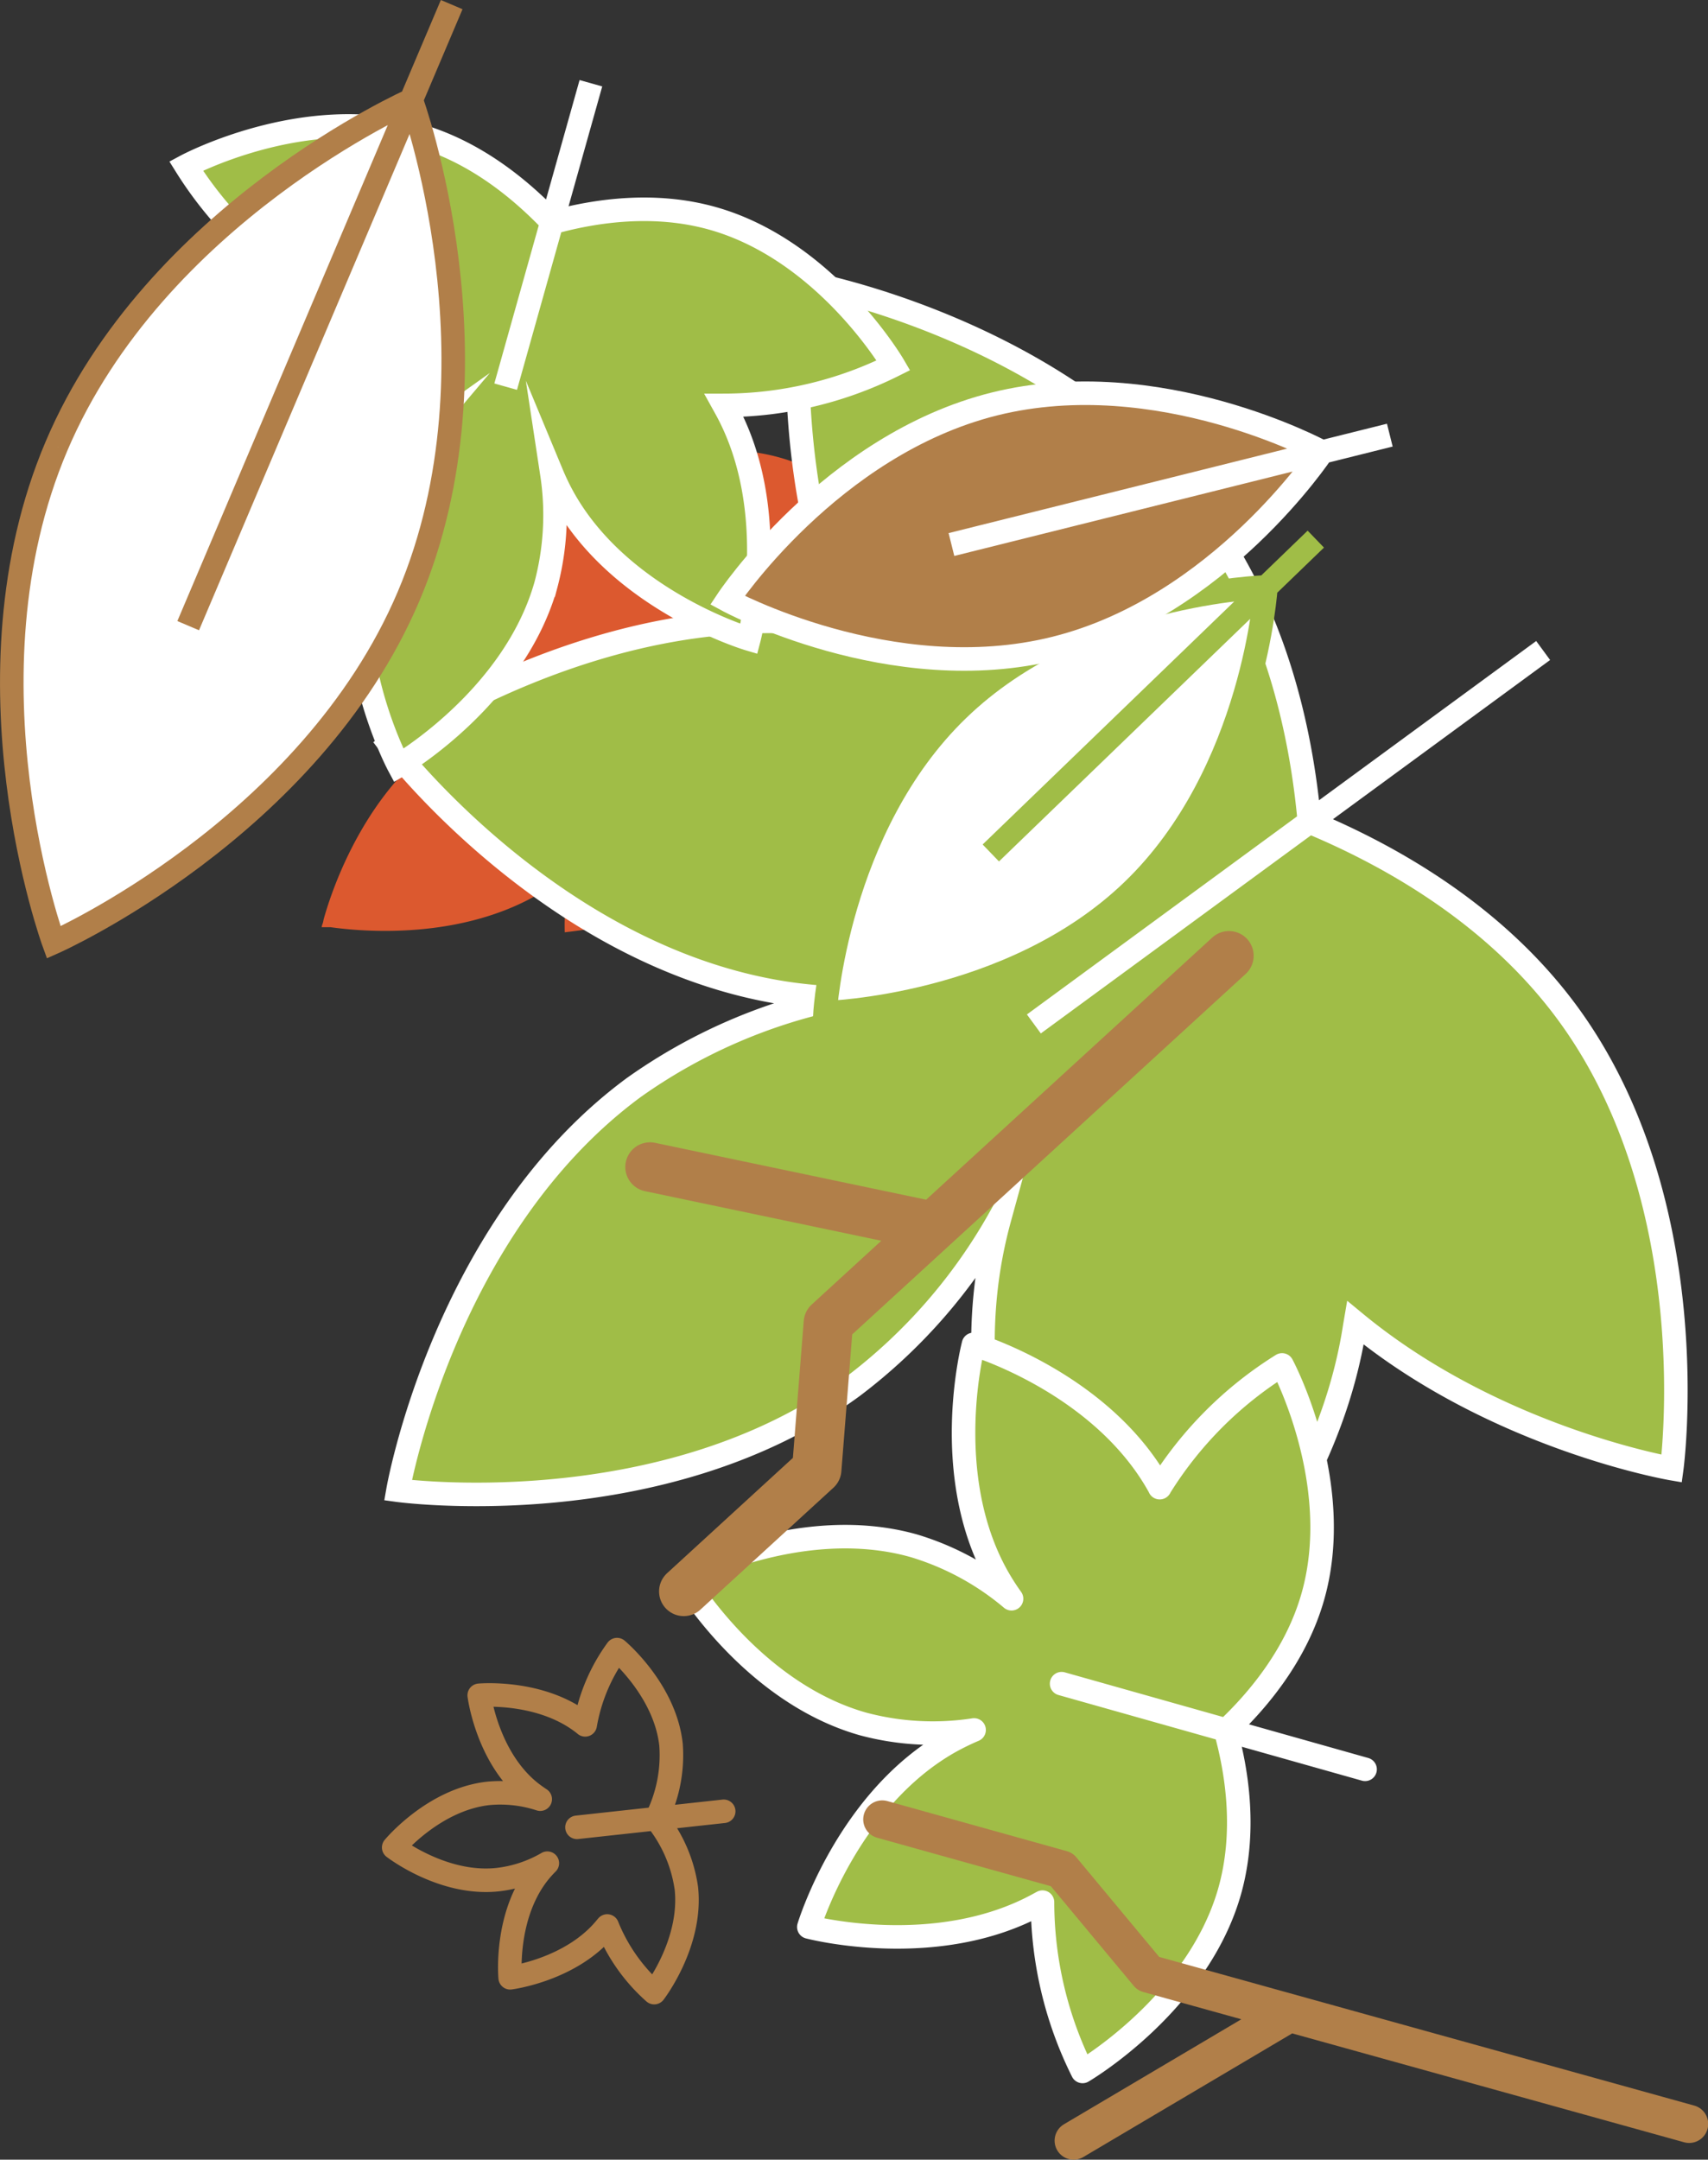
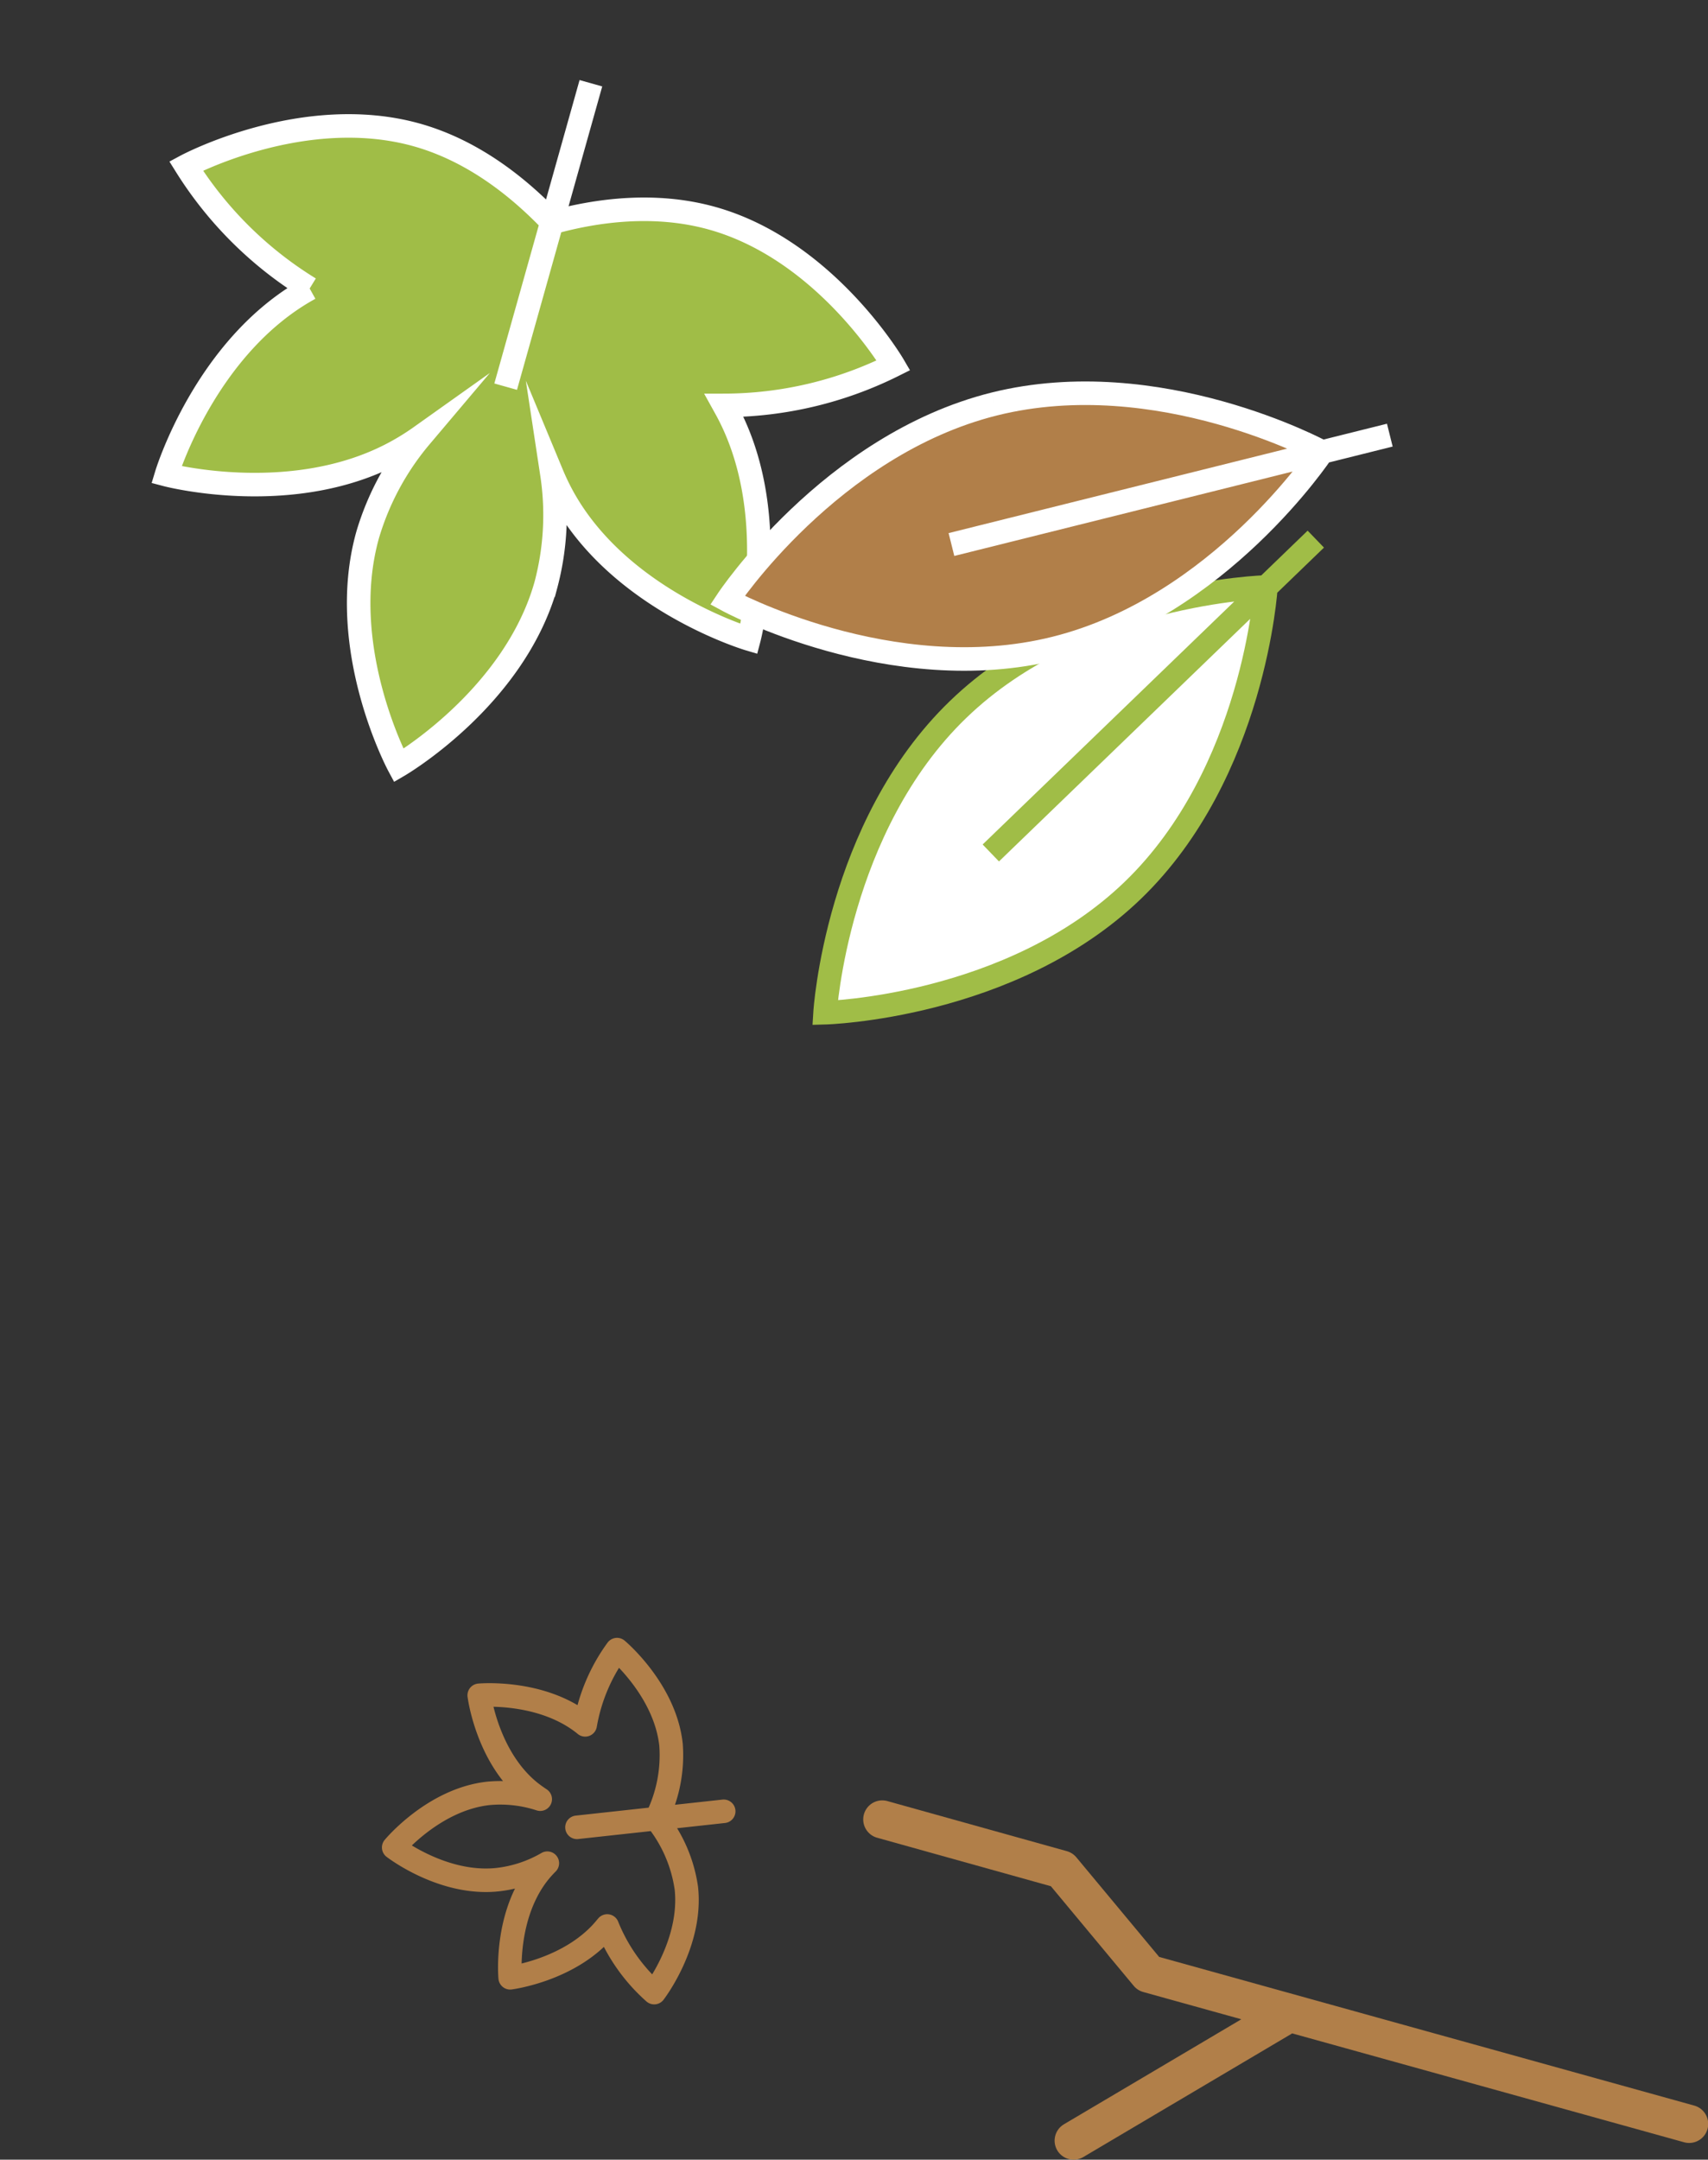
<svg xmlns="http://www.w3.org/2000/svg" viewBox="0 0 170.54 215.6">
  <rect x="0" y="0" width="170.54" height="215.6" fill="#333333" stroke="none" />
  <defs>
    <style>.cls-1{fill:#dc592f;}.cls-2,.cls-3{fill:#a0bd47;}.cls-2,.cls-3,.cls-8{stroke:#fff;}.cls-2,.cls-6,.cls-7,.cls-8{stroke-miterlimit:10;stroke-width:2.35px;}.cls-3,.cls-4,.cls-5,.cls-9{stroke-linecap:round;stroke-linejoin:round;}.cls-3,.cls-9{stroke-width:2.35px;}.cls-4,.cls-5,.cls-9{fill:none;}.cls-4,.cls-5,.cls-6,.cls-9{stroke:#b17f49;}.cls-4{stroke-width:3.8px;}.cls-5{stroke-width:4.93px;}.cls-6,.cls-7{fill:#fff;}.cls-7{stroke:#a0bd47;}.cls-8{fill:#b17f49;}</style>
  </defs>
  <g id="Réteg_2" data-name="Réteg 2">
    <g id="Réteg_1" data-name="Réteg 1">
-       <path class="cls-1" d="M60.66,49.13c.61-.39,1.24-.77,1.86-1.14C84.65,34.94,106,67.82,85.08,82.73q-.89.63-1.8,1.23a58.49,58.49,0,0,1-20,8c-2.34.49-4.65.85-6.89,1.11A23.36,23.36,0,0,1,57,87a21.39,21.39,0,0,1-2.19,1.62C46.6,94,36.1,93,33,92.56l-.31,0-.25,0-.14,0-.18,0s0-.11.08-.32.08-.32.14-.55c.84-3,4.2-13,12.45-18.35a20.84,20.84,0,0,1,2.37-1.35A22.67,22.67,0,0,1,41.46,70c1.14-1.94,2.39-3.89,3.78-5.82h0a58.68,58.68,0,0,1,15.41-15m8.17,30.66,7.52-13.88m-20.21,12,54.73-35.54" />
-       <path class="cls-2" d="M103.23,102.22l50.85-37.28m-69.64-2.3L84,62.57C60.67,59,38.94,74.35,38.94,74.35S55,95.55,78.4,99.15a47.58,47.58,0,0,0,5.28.5,54.51,54.51,0,0,0-20.39,8.91c-19,14-23.55,40.21-23.55,40.21s26.38,3.6,45.43-10.37A54.43,54.43,0,0,0,99.8,121.64a46.4,46.4,0,0,0-1.11,5.19c-3.59,23.35,11.79,45.09,11.79,45.09s21.19-16.11,24.78-39.46l.07-.41c14,11.55,31.59,14.56,31.59,14.56s3.59-26.38-10.38-45.44c-7.12-9.71-17.43-15.64-25.8-19.12-.81-9-3.36-20.65-10.48-30.36-14-19-40.21-23.56-40.21-23.56s-2.41,17.65,4.39,34.51" />
-       <path class="cls-3" d="M106,168.08l30.3,8.55m-20.5-28.12a1.62,1.62,0,0,0-.1-.18C109.93,138,97.2,134.21,97.2,134.21s-3.39,12.86,2.37,23.15A24.37,24.37,0,0,0,101,159.6a27.28,27.28,0,0,0-9.77-5.29c-11.35-3.2-23.06,3.1-23.06,3.1s6.69,11.49,18,14.69a27,27,0,0,0,11.09.6,26.08,26.08,0,0,0-2.38,1.16c-10.29,5.77-14.12,18.51-14.12,18.51s12.85,3.39,23.14-2.38l.19-.1a38,38,0,0,0,4,16.9s11.49-6.7,14.69-18c1.63-5.79.8-11.67-.4-16,3.3-3.09,7.09-7.67,8.72-13.46,3.2-11.35-3.09-23.07-3.09-23.07A38,38,0,0,0,115.79,148.51Z" />
      <path class="cls-2" d="M50.49,38.6,59,8.31M30.92,28.8l-.18.1C20.45,34.66,16.62,47.39,16.62,47.39S29.48,50.78,39.77,45A24.37,24.37,0,0,0,42,43.59a27.11,27.11,0,0,0-5.28,9.77c-3.2,11.35,3.09,23.06,3.09,23.06s11.49-6.69,14.69-18a27.19,27.19,0,0,0,.61-11.09,23.6,23.6,0,0,0,1.15,2.38C62,60,74.78,63.79,74.78,63.79s3.39-12.85-2.38-23.14l-.1-.18a38,38,0,0,0,16.91-4S82.51,25,71.15,21.8c-5.79-1.63-11.67-.79-16,.41C52,18.9,47.44,15.12,41.65,13.48c-11.35-3.2-23.07,3.09-23.07,3.09A38,38,0,0,0,30.92,28.8" />
      <path class="cls-4" d="M128,201.39,107.2,213.7M88.09,181.63l17.92,5,8.65,10.4,54,15" />
-       <path class="cls-5" d="M92.17,122.22,64.9,116.5m3.37,42.37L81.55,146.7l1.16-14.65,40-36.64" />
-       <path class="cls-6" d="M18.79,62.46,45.1.46M5.63,44.56C15.48,21.34,41.07,10,41.07,10s9.59,26.3-.27,49.52S5.36,94.08,5.36,94.08s-9.59-26.29.27-49.52" />
      <path class="cls-7" d="M98.93,85.15l32.45-31.33m-35.71,17c12.15-11.74,30.73-12.22,30.73-12.22s-1.13,18.55-13.29,30.28-30.73,12.22-30.73,12.22,1.13-18.55,13.29-30.28" />
      <path class="cls-8" d="M95,54.36l43.77-10.92M99.28,40.33C115.67,36.25,132,45.12,132,45.12s-10.25,15.5-26.64,19.59-32.73-4.79-32.73-4.79,10.26-15.5,26.65-19.59" />
      <path class="cls-9" d="M57.61,182.42l14.65-1.6m-13.83-8.63-.07-.06c-4.31-3.46-10.51-2.89-10.51-2.89s.78,6.19,5.09,9.65c.33.26.67.5,1,.72a12.84,12.84,0,0,0-5.17-.58c-5.49.6-9.46,5.4-9.46,5.4s4.92,3.82,10.41,3.21A12.7,12.7,0,0,0,54.65,186a12.09,12.09,0,0,0-.83.92c-3.46,4.32-2.88,10.52-2.88,10.52s6.17-.78,9.62-5.09l.07-.08a17.73,17.73,0,0,0,4.69,6.65s3.81-4.93,3.21-10.43a14.26,14.26,0,0,0-3-6.9A14.2,14.2,0,0,0,67,174.17c-.6-5.5-5.39-9.49-5.39-9.49A17.93,17.93,0,0,0,58.43,172.19Z" />
    </g>
  </g>
</svg>